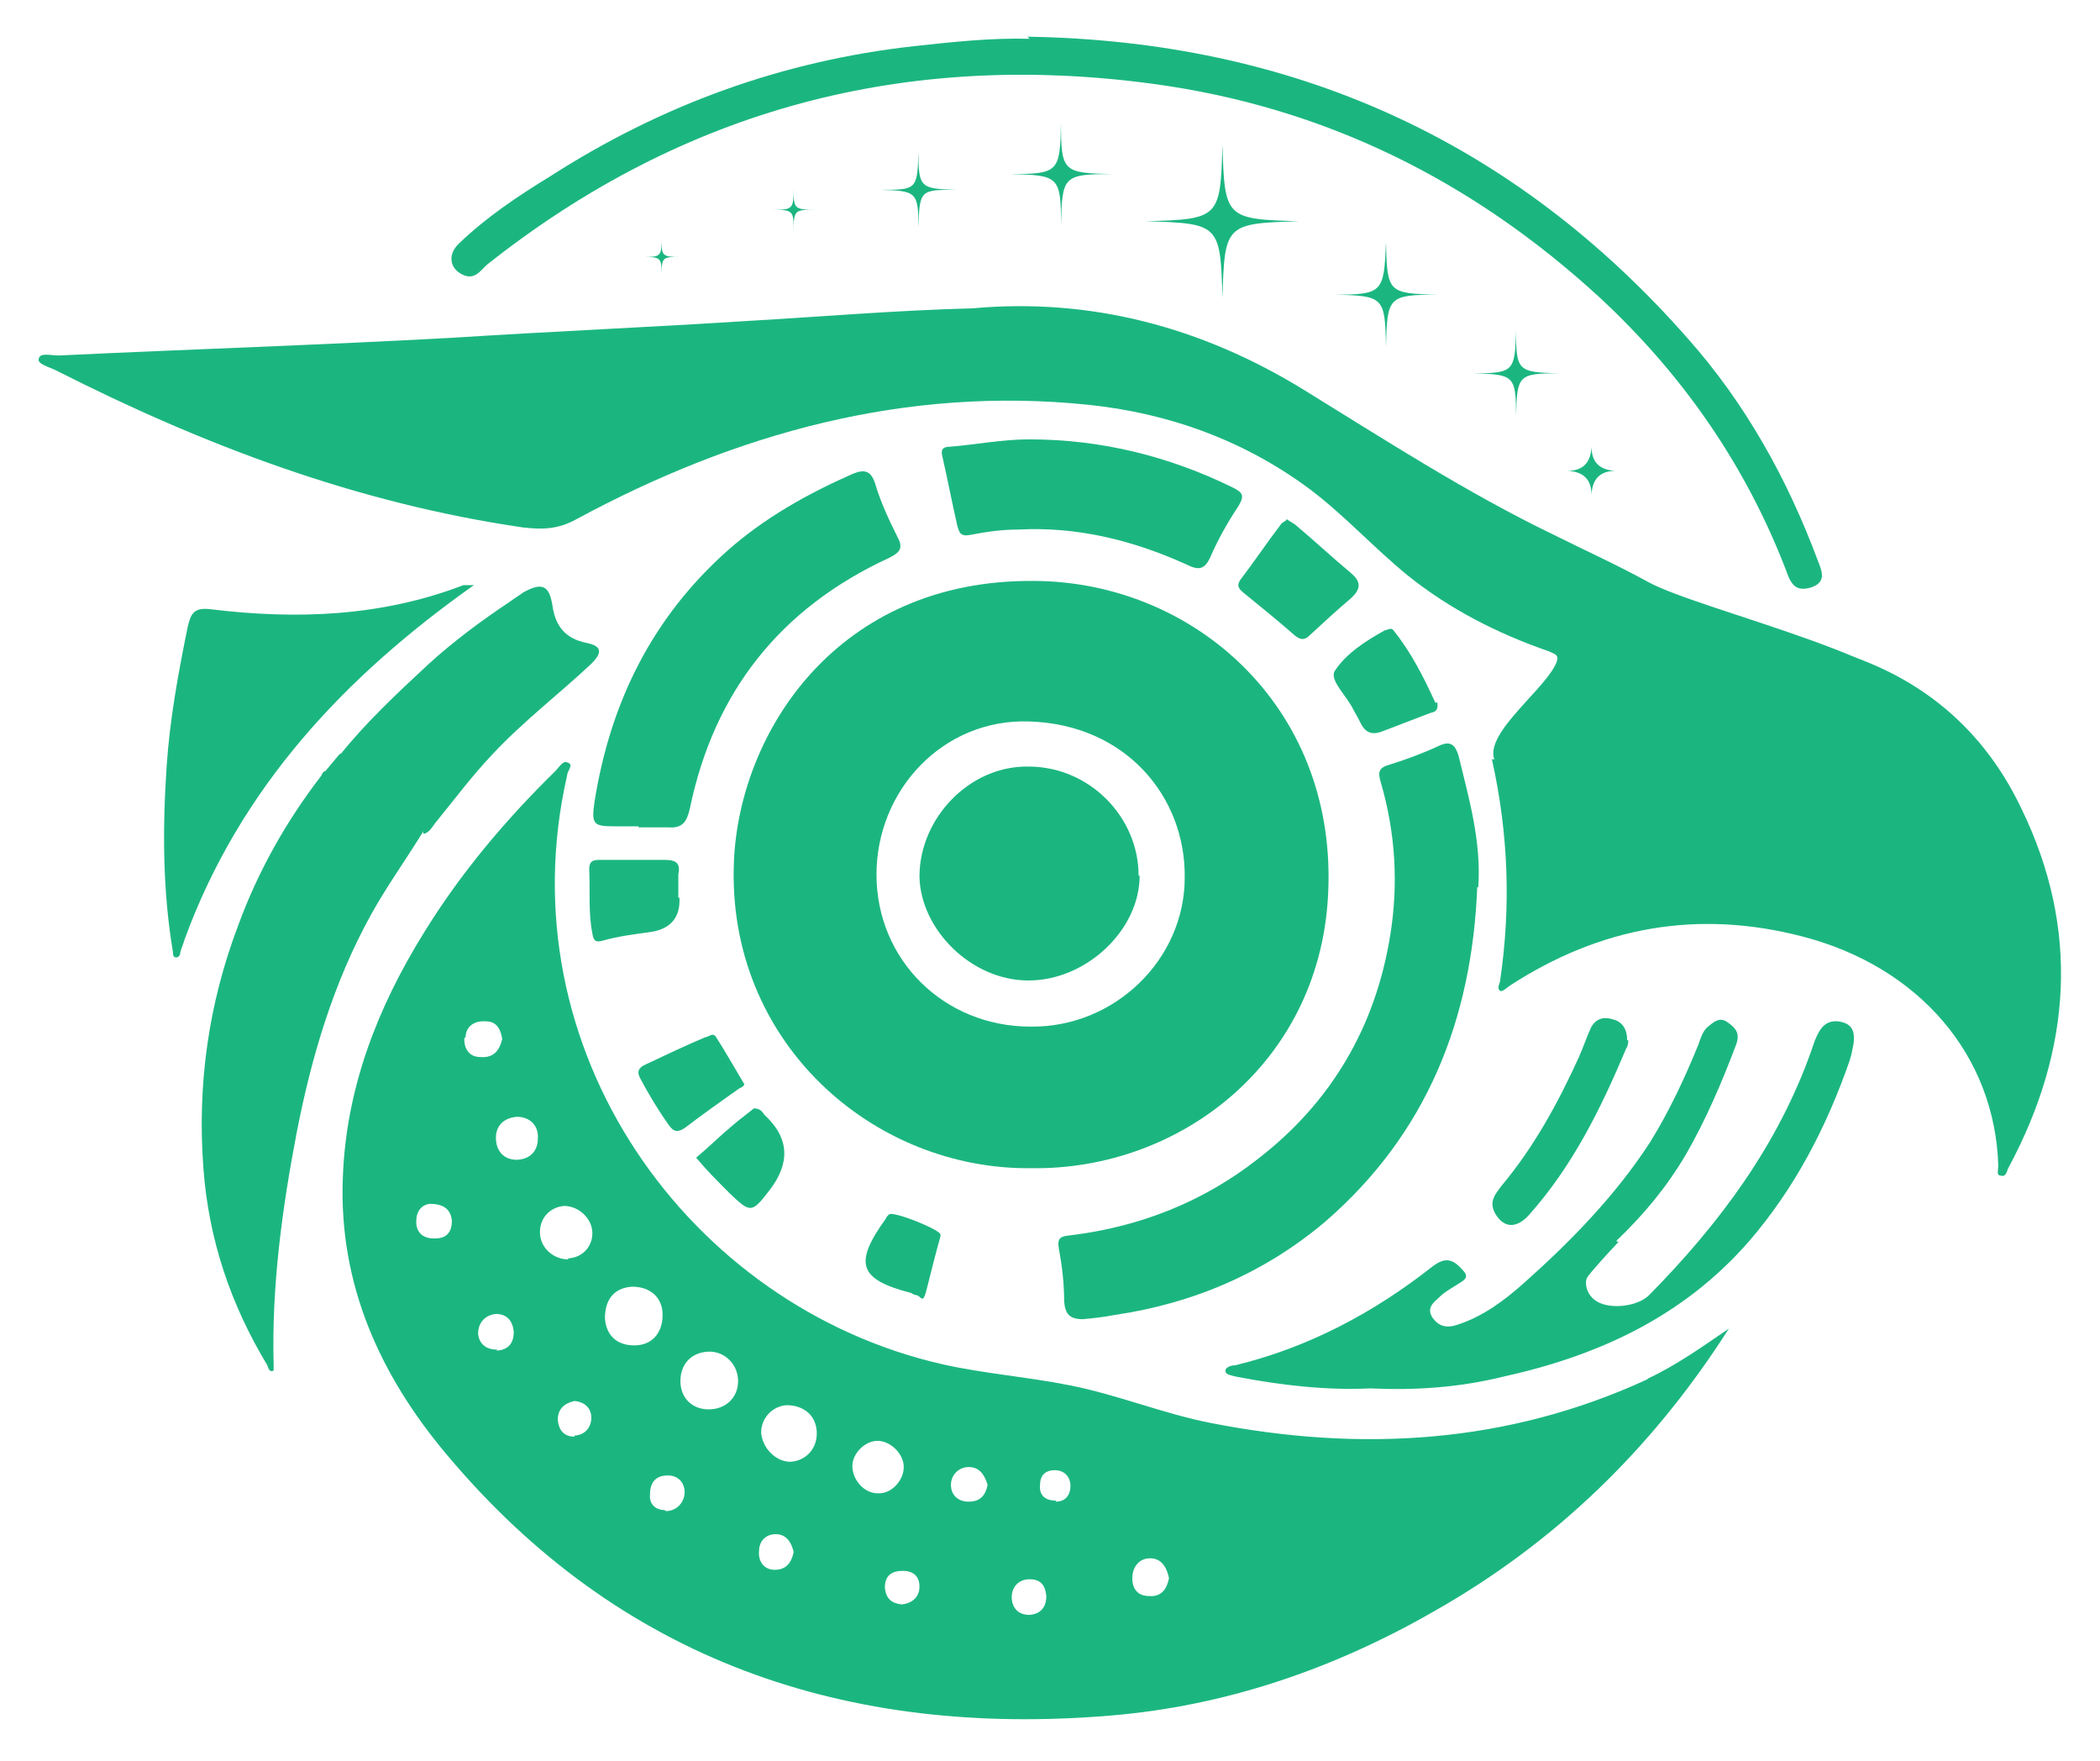
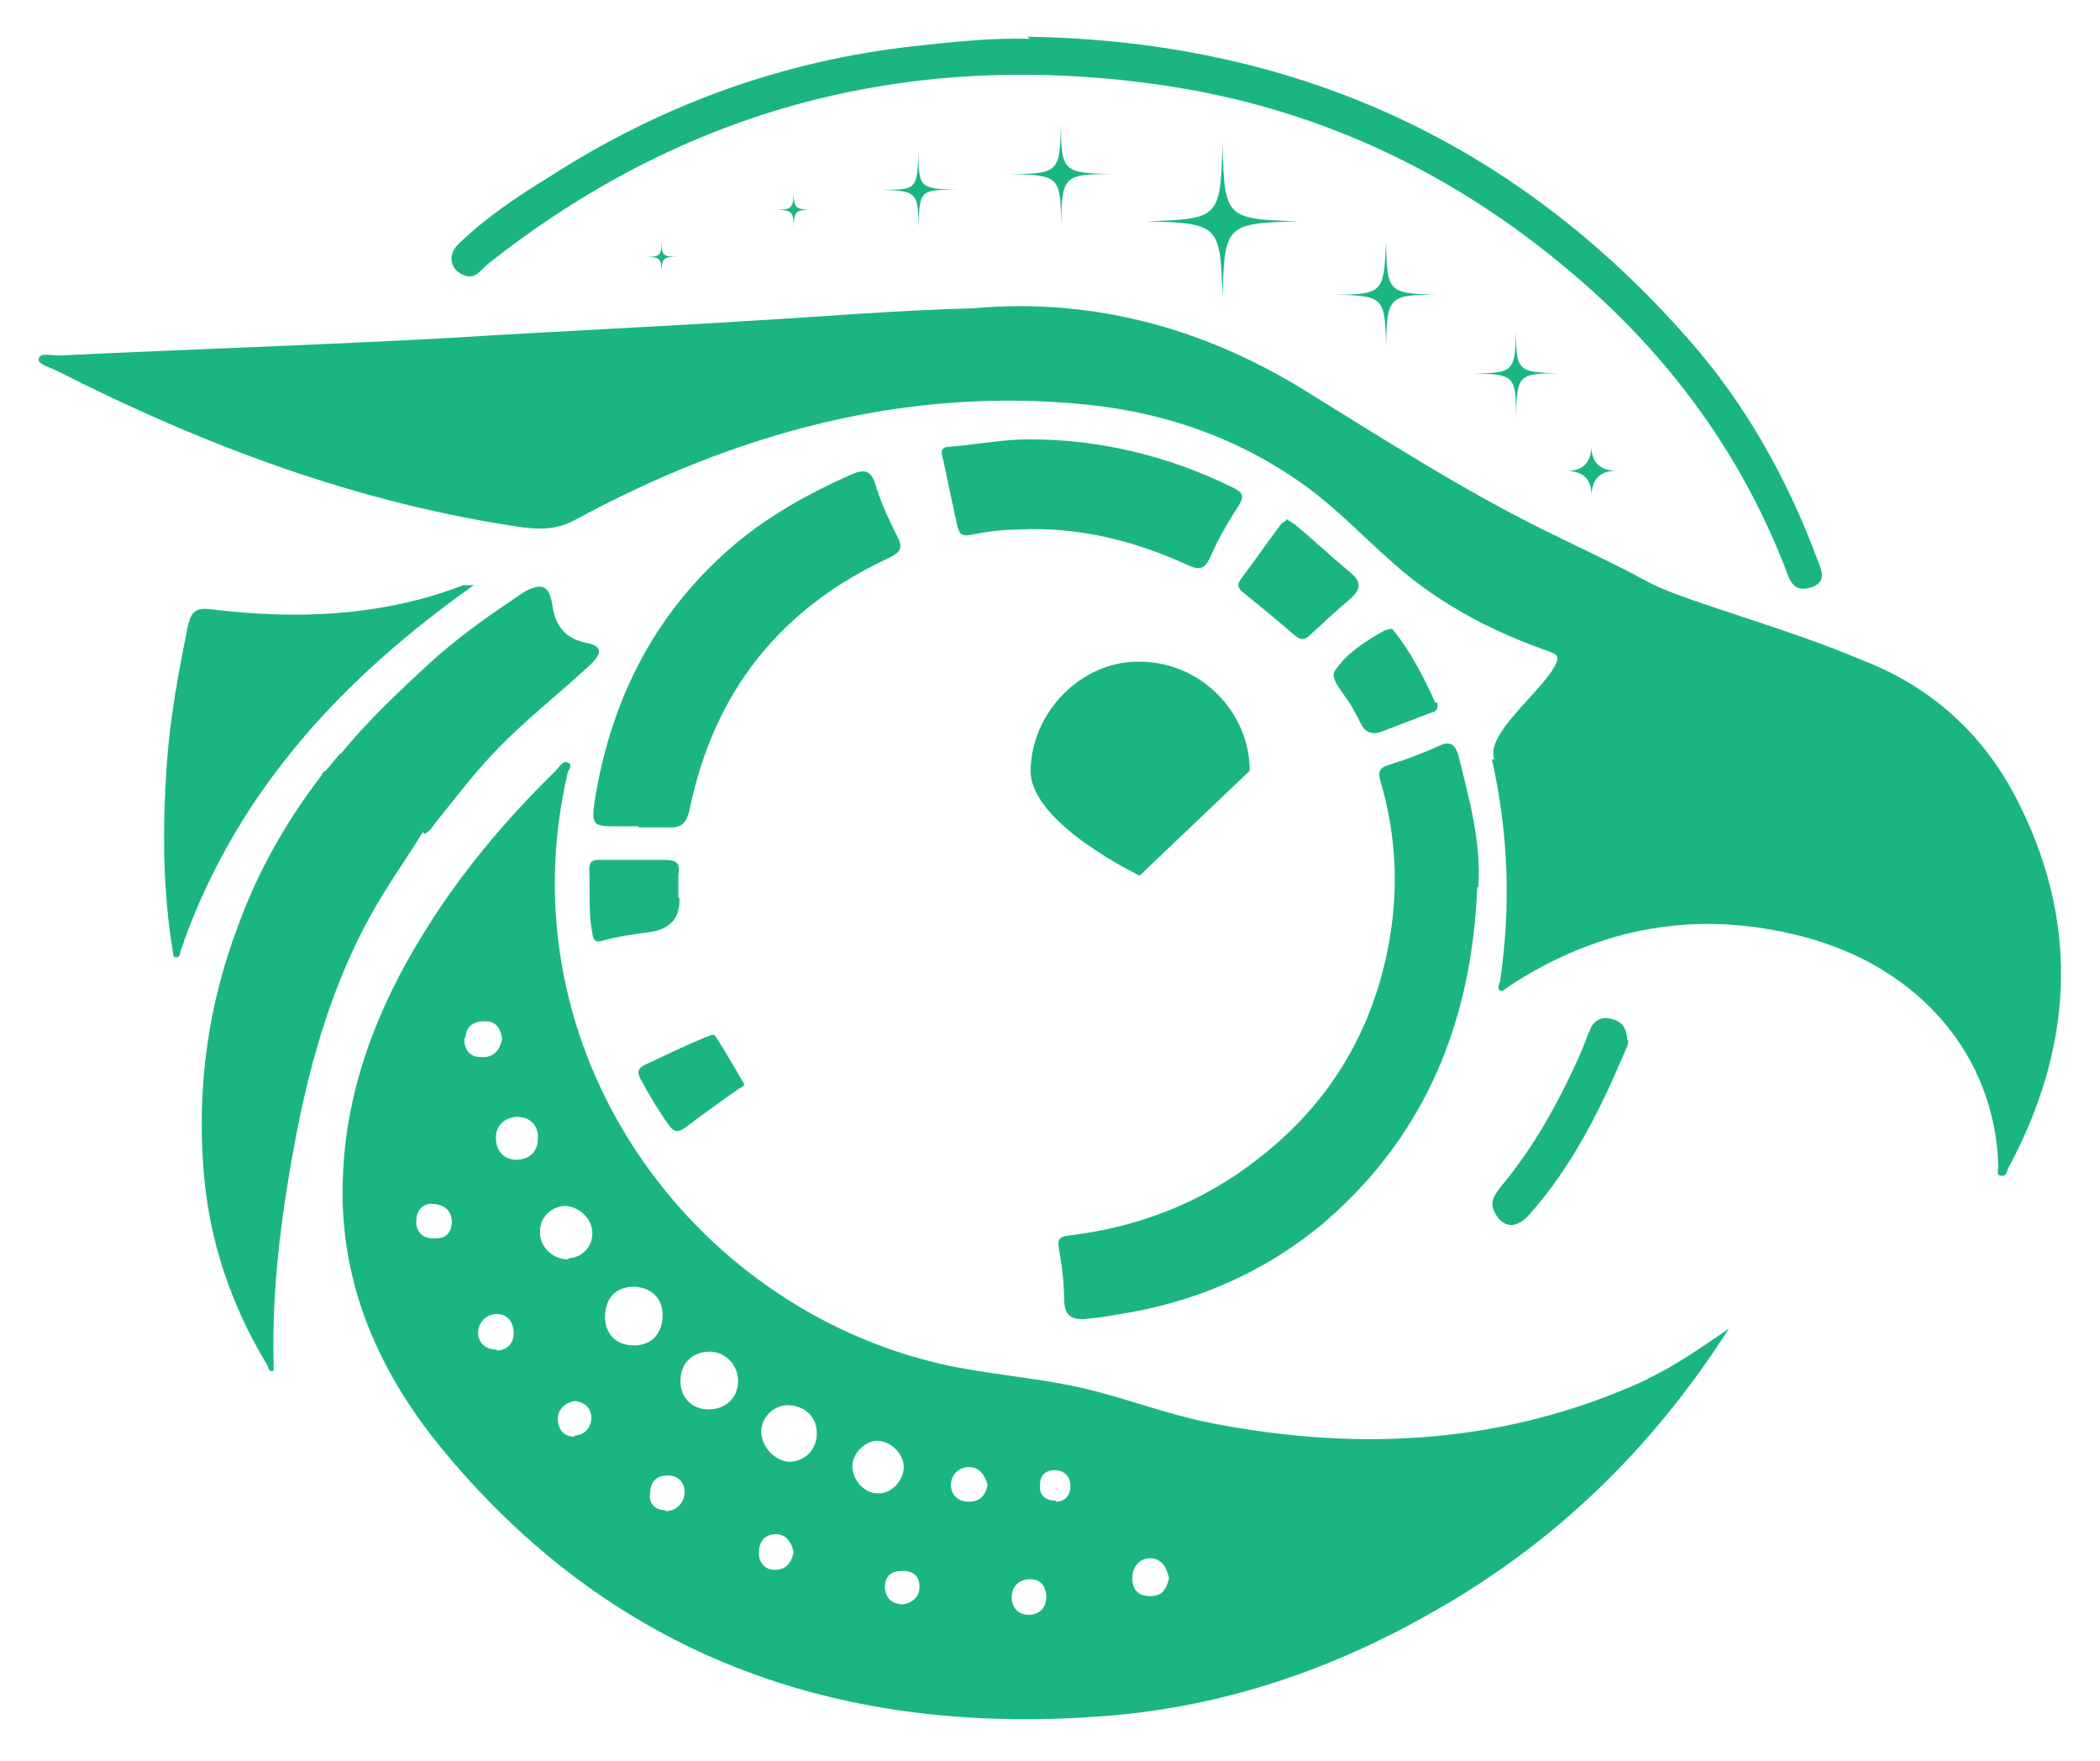
<svg xmlns="http://www.w3.org/2000/svg" version="1.1" viewBox="0 0 200.3 167.9">
  <defs>
    <style>
      .cls-1 {
        fill: #1bb680;
      }
    </style>
  </defs>
  <g>
    <g id="Layer_1">
      <g id="Layer_2">
        <g id="OSPRION_light">
          <g id="S2qCRH">
            <path class="cls-1" d="M92.8,29.4c11.1-1,21.7,1.7,31.6,7.8,7.8,4.8,15.5,9.8,23.8,13.8,3,1.5,6.1,2.9,9,4.5,5.1,2.8,27.6,7.8,26.7,12.8-.5,3.1-27.6,15.2-30.7,15.9-3.1.8-8.4-8.8-10.4-11.3-1.9-2.4,4.1-6.7,5.5-9.4.6-1.1,0-1.1-.6-1.4-4.9-1.7-9.4-4-13.4-7.2-3.2-2.6-6-5.7-9.3-8.2-6.3-4.7-13.5-7.3-21.2-8.1-17.4-1.8-33.6,2.7-48.8,10.9-1.8,1-3.3,1-5.1.8-15.8-2.3-30.4-7.8-44.6-15-.6-.3-1.8-.6-1.6-1.1.1-.6,1.2-.3,1.9-.3,12.6-.6,25.1-1,37.7-1.7,9.4-.6,18.8-1,28.1-1.6,7-.4,13.9-1,21.4-1.2h0Z" />
            <path class="cls-1" d="M142.5,72.4c1,1.2,1.7,2.2,2.5,3.1,6.9,7.6,19.6,5.6,24.7-3.8,1.5-2.8,2.1-5.8,1.9-8.9-.1-1.6.5-1.5,1.6-1.2,9,2.1,15.7,7.3,19.6,15.5,5.6,11.5,4.8,23-1.2,34.2-.2.3-.2,1-.8.8-.4,0-.2-.6-.2-.9-.3-10.5-7.5-19-18.7-21.9-10-2.6-19.3-.9-27.9,4.7-.3.2-.7.6-.9.5-.4-.3,0-.7,0-1.1,1-6.9.8-13.8-.8-21h.2Z" />
            <path class="cls-1" d="M140.9,84.6c-.5,12.6-4.8,23.5-14.5,31.9-5.8,4.9-12.6,7.8-20.1,8.9-1,.2-2,.3-3,.4-1.3,0-1.7-.5-1.8-1.7,0-1.7-.2-3.4-.5-5-.2-1.1.2-1.2,1.1-1.3,6.6-.8,12.7-3.2,17.9-7.3,7-5.4,11.2-12.6,12.6-21.3.8-4.9.5-9.8-.9-14.6-.3-1-.2-1.4.9-1.7,1.6-.5,3.2-1.1,4.7-1.8,1.1-.5,1.5,0,1.8.9,1,4.1,2.2,8.2,1.9,12.6h0Z" />
            <path class="cls-1" d="M98,3.5c25.2.4,46.3,9.8,63,28.8,5.5,6.2,9.5,13.4,12.4,21.2.4,1,.8,2-.6,2.5-1.3.4-1.9,0-2.4-1.5-3.9-10.2-10-18.9-17.9-26.2-12.1-11.1-26.2-18.1-42.5-20.3-23.6-3.2-44.8,2.4-63.5,17.2-.6.5-1.1,1.4-2.1,1.1-1.5-.5-1.8-2-.6-3.1,2.6-2.5,5.6-4.5,8.7-6.4,10.6-6.8,22.1-11,34.7-12.4,3.7-.4,7.3-.8,11-.7l-.2-.2Z" />
            <path class="cls-1" d="M30.9,73.7c.5-.6,1-1.2,1.5-1.8,2.6-.6,4.8,1,4.3,3.5-.2,1.4.3,2.1,1.7,2.1s2.1.5,1.9,1.9c-1.6,2.6-3.4,5.1-4.9,7.8-3.6,6.5-5.7,13.6-7.1,20.8-1.4,7.3-2.4,14.7-2.2,22.1,0,.2,0,.6,0,.6-.4.2-.5-.2-.6-.5-3.5-5.8-5.6-12-6.1-18.8-.6-8,.5-15.7,3.3-23.1,1.9-5.2,4.6-10,8-14.4,0-.2.2-.3.3-.4h0v.2Z" />
-             <path class="cls-1" d="M154.2,118.3c2.6-2.5,4.7-5,6.6-8.2,1.9-3.3,3.4-6.8,4.8-10.5.4-1.1-.1-1.6-.8-2.1-.8-.6-1.4,0-2,.5-.4.4-.6,1-.8,1.6-1.3,3.2-2.8,6.4-4.6,9.3-3.3,5.1-7.6,9.5-12.1,13.5-1.8,1.6-3.8,3.1-6.2,3.9-1.1.4-1.9.2-2.5-.7-.6-1,.3-1.5.9-2.1.6-.5,1.2-.8,1.8-1.2.5-.3.8-.6.2-1.2-.9-1-1.6-1.3-2.9-.3-5.6,4.4-11.8,7.7-18.8,9.4-.4,0-1,.2-.9.6,0,.3.7.4,1.1.5,4.2.8,8.5,1.3,12.7,1.1,4.4.2,8.5-.1,12.6-1.1,9.1-2,17.2-5.7,23.5-12.9,4.4-5.1,7.4-10.9,9.6-17.2.2-.6.3-1.2.4-1.7.1-.9,0-1.7-1-2s-1.8,0-2.3.9c-.3.5-.5,1.1-.7,1.7-3.2,9.1-8.8,16.6-15.5,23.4-1.1,1.1-3.7,1.4-5,.6-1-.6-1.2-1.8-.9-2.3,0,0,.2-.4,3-3.4h-.2Z" />
            <path class="cls-1" d="M60.9,78.8h-2.3c-2,0-2.2-.2-1.9-2.3,1.5-9.5,5.5-17.6,12.7-24,3.5-3.1,7.6-5.4,11.9-7.3,1.2-.5,1.8-.3,2.2,1,.5,1.7,1.3,3.4,2.1,5,.6,1.1.2,1.5-.8,2-10.4,4.8-16.7,12.8-19,23.9-.3,1.3-.7,1.9-2.1,1.8h-2.8Z" />
            <path class="cls-1" d="M45.2,55.8c-12.3,8.7-22.3,19.3-27.6,33.8-.1.4-.3.8-.4,1.2,0,.2-.1.5-.4.5s-.3-.3-.3-.5c-1-5.9-1-11.9-.6-17.8.3-4.4,1.1-8.8,2-13.2.3-1.3.6-1.9,2.2-1.7,8.2,1,16.3.7,24.1-2.3h.9c-.2-.2,0,0,0,0h.2Z" />
            <path class="cls-1" d="M40.4,79.5c-.4-1.1-1.1-1.5-2.3-1.5s-2.3-1.1-1.9-2.5c.5-1.6-.3-2.9-2-3.3-.6,0-1.2-.2-1.7-.3,2.5-3.1,5.4-5.8,8.3-8.5,2.4-2.2,5.1-4.2,7.8-6,.4-.3.9-.6,1.3-.9,1.8-1,2.5-.7,2.8,1.3s1.3,3.1,3.2,3.5c1.5.3,1.6.9.5,2-3.1,2.9-6.5,5.5-9.4,8.6-2,2.1-3.7,4.4-5.5,6.6-.3.4-.5.8-1,1h0Z" />
            <path class="cls-1" d="M98.2,41.9c6.8,0,13.3,1.6,19.4,4.6,1,.5,1.1.8.5,1.8-1,1.5-1.9,3.1-2.6,4.7-.6,1.4-1.2,1.4-2.4.8-5.1-2.3-10.4-3.6-16-3.3-1.5,0-3,.2-4.5.5-1,.2-1.1-.2-1.3-.9-.5-2.2-.9-4.3-1.4-6.5-.2-.7,0-1,.7-1,2.5-.2,5-.7,7.5-.7h.1Z" />
            <path class="cls-1" d="M155.3,99.2c0,.2,0,.5-.2.8-2.4,5.7-5.1,11.2-9.3,15.9-1.2,1.3-2.4,1.2-3.2-.2-.6-1.1,0-1.8.6-2.6,3.1-3.7,5.4-7.9,7.4-12.3.4-.9.7-1.8,1.1-2.7s1.2-1.2,2.1-.9c.9.2,1.4.9,1.4,2h0Z" />
            <path class="cls-1" d="M122.7,49.5c.3.2.5.3.8.5,1.8,1.5,3.5,3.1,5.3,4.6,1.1.9,1,1.6,0,2.5-1.3,1.1-2.6,2.3-3.9,3.5-.5.5-.9.4-1.4,0-1.6-1.4-3.2-2.7-4.8-4-.5-.4-.8-.7-.4-1.3,1.3-1.7,2.5-3.5,3.8-5.2.1-.2.3-.3.6-.5h0Z" />
            <path class="cls-1" d="M64.8,85.5q.2,3-2.9,3.4c-1.5.2-3,.4-4.4.8-.7.2-.9,0-1-.7-.4-2-.2-4.1-.3-6.1,0-.9.5-.9,1.1-.9h6.1c1.2,0,1.5.4,1.3,1.4v2.2h.1Z" />
            <path class="cls-1" d="M137.1,67.1c.1.7-.3.8-.7.9-1.6.6-3.1,1.2-4.7,1.8-.9.3-1.5,0-1.9-.8-.2-.4-.4-.8-.7-1.3-.6-1.3-2.3-2.8-1.8-3.7,1.1-1.7,3-2.9,4.8-3.9.2,0,.6-.3.8,0,1.7,2.1,2.9,4.5,4,6.9h.2Z" />
            <path class="cls-1" d="M71,103.3c0,.3-.3.4-.5.5-1.7,1.2-3.4,2.4-5.1,3.7-.7.5-1.1.5-1.6-.2-1-1.4-1.9-2.9-2.7-4.4-.4-.7-.2-1.1.5-1.4,1.9-.9,3.8-1.8,5.7-2.6.3,0,.7-.5,1,0,.9,1.4,1.8,3,2.7,4.5h0Z" />
-             <path class="cls-1" d="M71.9,105.7c.6,0,.8.3,1,.6,2.4,2.2,2.5,4.6.5,7.2-1.7,2.2-1.8,2.2-3.8.3-1.1-1.1-2.2-2.2-3.2-3.4,1.2-1,2.3-2.1,3.5-3.1.7-.6,1.4-1.1,2-1.6h0Z" />
-             <path class="cls-1" d="M89.7,117.9c-.5,1.8-.9,3.4-1.3,5s-.5.7-1,.6c-.2,0-.3-.1-.5-.2-5-1.3-5.5-2.8-2.4-7.1,0-.1.2-.3.3-.4.5-.3,4.7,1.4,4.9,1.9v.2h0Z" />
            <path class="cls-1" d="M30.9,73.7c0,0-.2.3-.3.4,0,0,.2-.3.3-.4Z" />
            <path class="cls-1" d="M45.2,55.8v-.2h0s0,.2,0,.2h0Z" />
            <path class="cls-1" d="M157.2,131.5c-13.4,6.2-27.4,7-41.7,4.2-4.6-.9-8.9-2.7-13.5-3.6-4-.8-8.1-1.1-12.1-2-24.2-5.5-41.8-30-35.8-56.2,0-.4.7-1,0-1.2-.4-.2-.8.5-1.1.8-4.8,4.7-9.1,9.8-12.6,15.5-4.4,7.1-7.4,14.8-7.7,23.3-.4,10.1,3.5,18.8,9.9,26.4,16.5,19.7,38.2,27,63.3,24.9,10.9-.9,21.2-4.4,30.8-9.9,11.7-6.6,21-15.7,28.2-27-2.5,1.7-5,3.5-7.8,4.8h0ZM41.4,118.1c-1.1,0-1.7-.6-1.7-1.6s.5-1.6,1.3-1.7c1.4,0,2,.6,2.1,1.6,0,1.1-.5,1.7-1.6,1.7h0ZM44.4,99c0-1.1.8-1.7,2-1.6,1.1,0,1.4,1,1.5,1.7-.3,1.2-.9,1.8-2.1,1.7-1.1,0-1.6-.9-1.5-1.9h0ZM47.4,128.7c-1.1,0-1.7-.6-1.8-1.5,0-1.1.7-1.8,1.7-1.9,1,0,1.6.6,1.7,1.7,0,1.1-.5,1.7-1.6,1.8h0ZM49.3,110.6c-1.3,0-2-.9-2-2.1s.8-1.9,2-2c1.3,0,2.1.9,2,2.1,0,1.2-.8,2-2.1,2h0ZM54.8,137c-1,0-1.5-.6-1.6-1.6,0-1.1.7-1.6,1.6-1.8,1,.1,1.6.7,1.6,1.6s-.6,1.7-1.7,1.7h.1ZM54.2,120.1c-1.4,0-2.7-1.1-2.7-2.6s1.1-2.4,2.3-2.5c1.4,0,2.7,1.2,2.7,2.6s-1.1,2.4-2.4,2.4h.1ZM57.7,125.7c0-1.8.9-2.9,2.6-3,1.7,0,2.9,1,2.9,2.7s-1,2.9-2.7,2.9-2.7-1-2.8-2.6h0ZM63.4,144c-.9,0-1.5-.6-1.4-1.5,0-1.3.7-1.8,1.7-1.8s1.6.7,1.6,1.6-.7,1.8-1.8,1.8h0ZM67.6,134.4c-1.6,0-2.7-1.1-2.7-2.7s1-2.7,2.6-2.8,2.9,1.2,2.9,2.8-1.2,2.7-2.8,2.7h0ZM73.9,149.7c-1.1,0-1.6-.9-1.5-1.8,0-.9.6-1.6,1.6-1.6s1.5.8,1.7,1.7c-.2,1-.7,1.7-1.8,1.7h0ZM75.4,139.4c-1.4,0-2.7-1.3-2.8-2.8,0-1.4,1.1-2.5,2.4-2.6,1.6,0,2.8.9,2.9,2.5s-1,2.8-2.5,2.9h0ZM81.3,139.8c0-1.2,1.2-2.4,2.4-2.4s2.5,1.2,2.5,2.5-1.2,2.6-2.5,2.5c-1.3,0-2.4-1.3-2.4-2.6h0ZM86,153c-.9-.1-1.5-.5-1.6-1.6,0-1.2.7-1.6,1.7-1.6s1.6.5,1.6,1.5-.7,1.6-1.7,1.7h0ZM92.4,143.2c-1.1,0-1.7-.7-1.7-1.6s.7-1.7,1.7-1.7,1.5.7,1.8,1.7c-.2,1-.7,1.6-1.8,1.6h0ZM98.2,154c-1.2,0-1.7-.8-1.7-1.7s.6-1.7,1.7-1.7,1.5.6,1.6,1.6c0,.9-.4,1.7-1.6,1.8h0ZM100.7,143.1c-1,0-1.6-.5-1.5-1.5,0-.9.5-1.4,1.4-1.4s1.5.6,1.5,1.5-.5,1.5-1.4,1.5h0ZM109.6,152.2c-1.1,0-1.6-.7-1.6-1.7s.6-1.9,1.7-1.9,1.6.9,1.8,1.9c-.2,1-.7,1.8-1.9,1.7h0Z" />
-             <path class="cls-1" d="M98.7,55.4c-18.9-.2-28.2,14.5-28.7,26.8-.7,17.2,13.3,29.4,28.4,29.2,14.2.2,27.8-10.2,28.3-26.7.6-17.4-12.9-29.2-28-29.3h0ZM98.3,97.9c-8.3,0-14.7-6.4-14.7-14.5s6.4-14.9,14.6-14.6c9.2.3,14.9,7.2,14.8,14.9,0,7.8-6.7,14.3-14.7,14.2h0Z" />
-             <path class="cls-1" d="M108.7,83.5c0,5.2-5.1,10-10.6,10s-10.3-4.9-10.4-9.9c0-5.6,4.8-10.6,10.4-10.5,5.8,0,10.5,4.8,10.5,10.4h0Z" />
+             <path class="cls-1" d="M108.7,83.5s-10.3-4.9-10.4-9.9c0-5.6,4.8-10.6,10.4-10.5,5.8,0,10.5,4.8,10.5,10.4h0Z" />
          </g>
          <path class="cls-1" d="M64.9,24.5c-1.7,0-1.8,0-1.8,1.8,0-1.7,0-1.8-1.8-1.8,1.7,0,1.8,0,1.8-1.8,0,1.7,0,1.8,1.8,1.8Z" />
          <path class="cls-1" d="M77.8,20c-2,0-2.1,0-2.1,2.1,0-2,0-2.1-2.1-2.1,2,0,2.1,0,2.1-2.1,0,2,0,2.1,2.1,2.1Z" />
          <path class="cls-1" d="M91.2,18.1c-3.4,0-3.5,0-3.6,3.6,0-3.4-.2-3.5-3.6-3.6,3.4,0,3.5,0,3.6-3.6,0,3.4.2,3.5,3.6,3.6Z" />
          <path class="cls-1" d="M106.1,16.6c-4.7,0-4.8.2-4.9,4.9,0-4.7-.2-4.8-4.9-4.9,4.7,0,4.8-.2,4.9-4.9,0,4.7.2,4.8,4.9,4.9Z" />
          <path class="cls-1" d="M123.9,21.1c-7,.2-7.1.3-7.3,7.3-.2-7-.3-7.1-7.3-7.3,7-.2,7.1-.3,7.3-7.3.2,7,.3,7.1,7.3,7.3Z" />
          <path class="cls-1" d="M137.2,28.1c-4.8,0-4.9.2-5,5-.1-4.8-.2-4.9-5-5,4.7,0,4.8-.2,5-5,.1,4.8.2,4.9,5,5Z" />
          <path class="cls-1" d="M148.7,35.6c-3.9,0-4,.2-4.1,4.1,0-3.9-.2-4-4.1-4.1,3.9,0,4-.2,4.1-4.1,0,3.9.2,4,4.1,4.1Z" />
          <path class="cls-1" d="M154.1,44.9q-2.2,0-2.3,2.3,0-2.2-2.3-2.3,2.2,0,2.3-2.3,0,2.2,2.3,2.3Z" />
        </g>
      </g>
    </g>
  </g>
</svg>